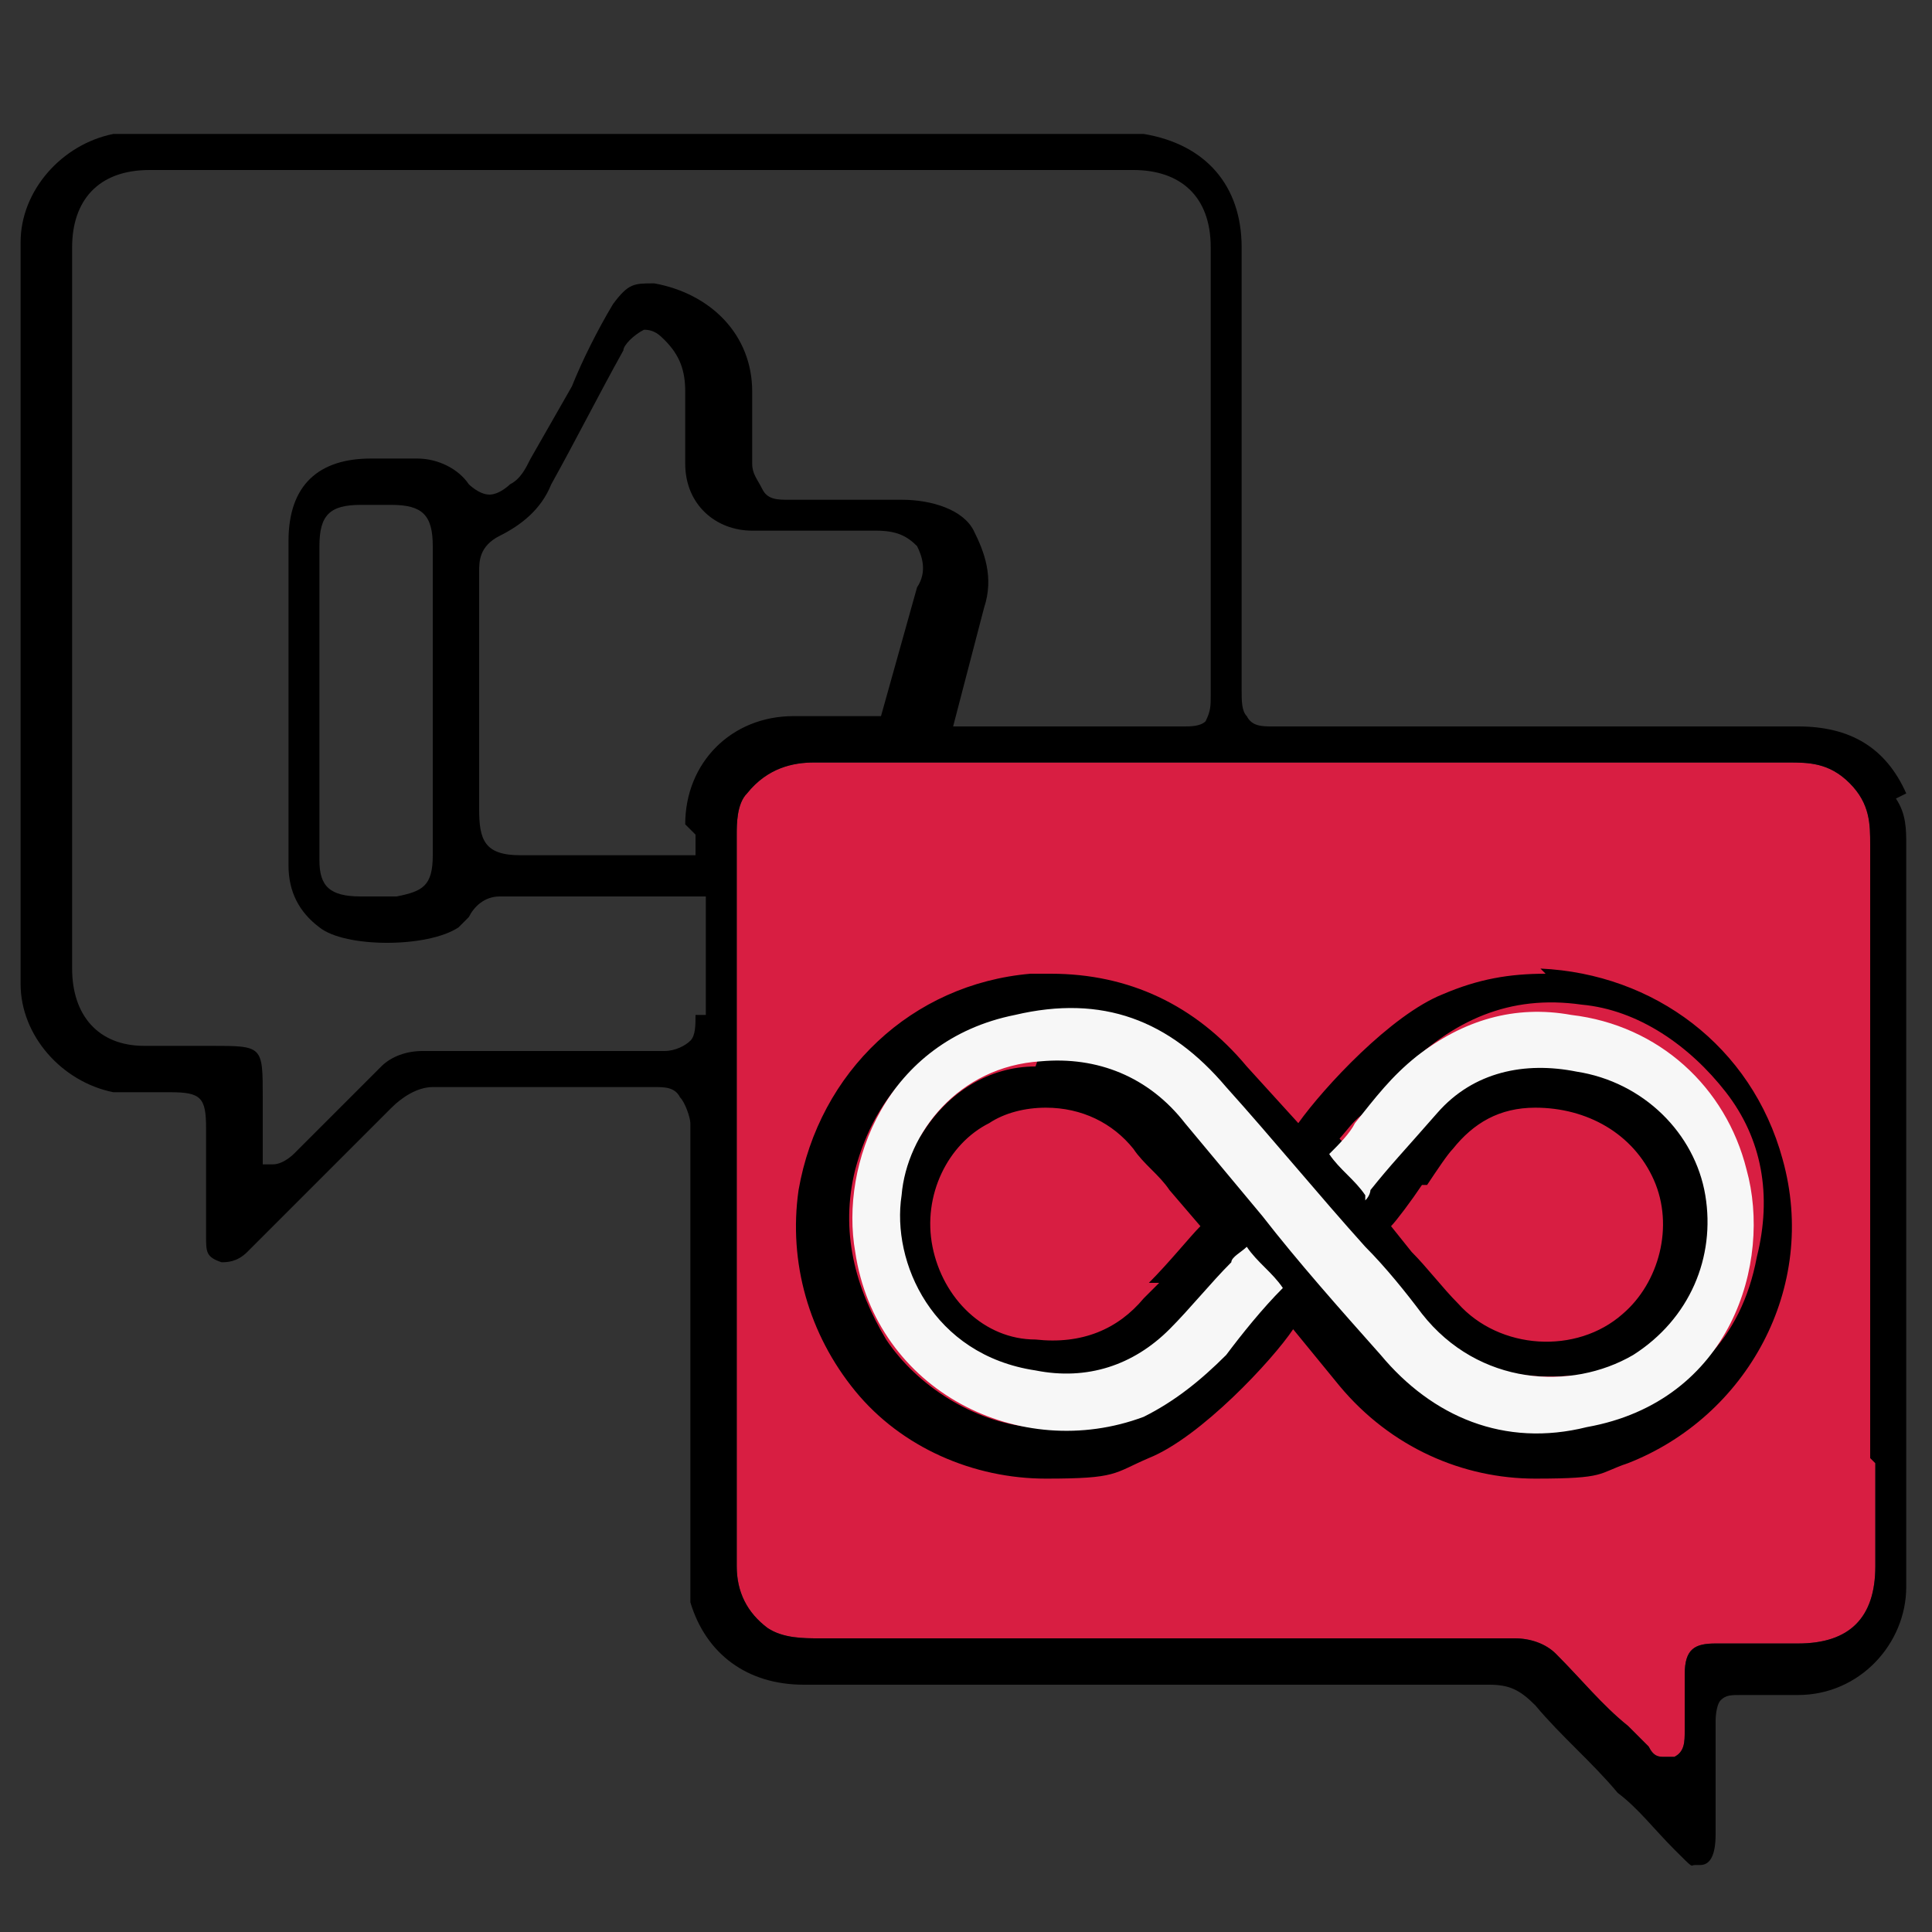
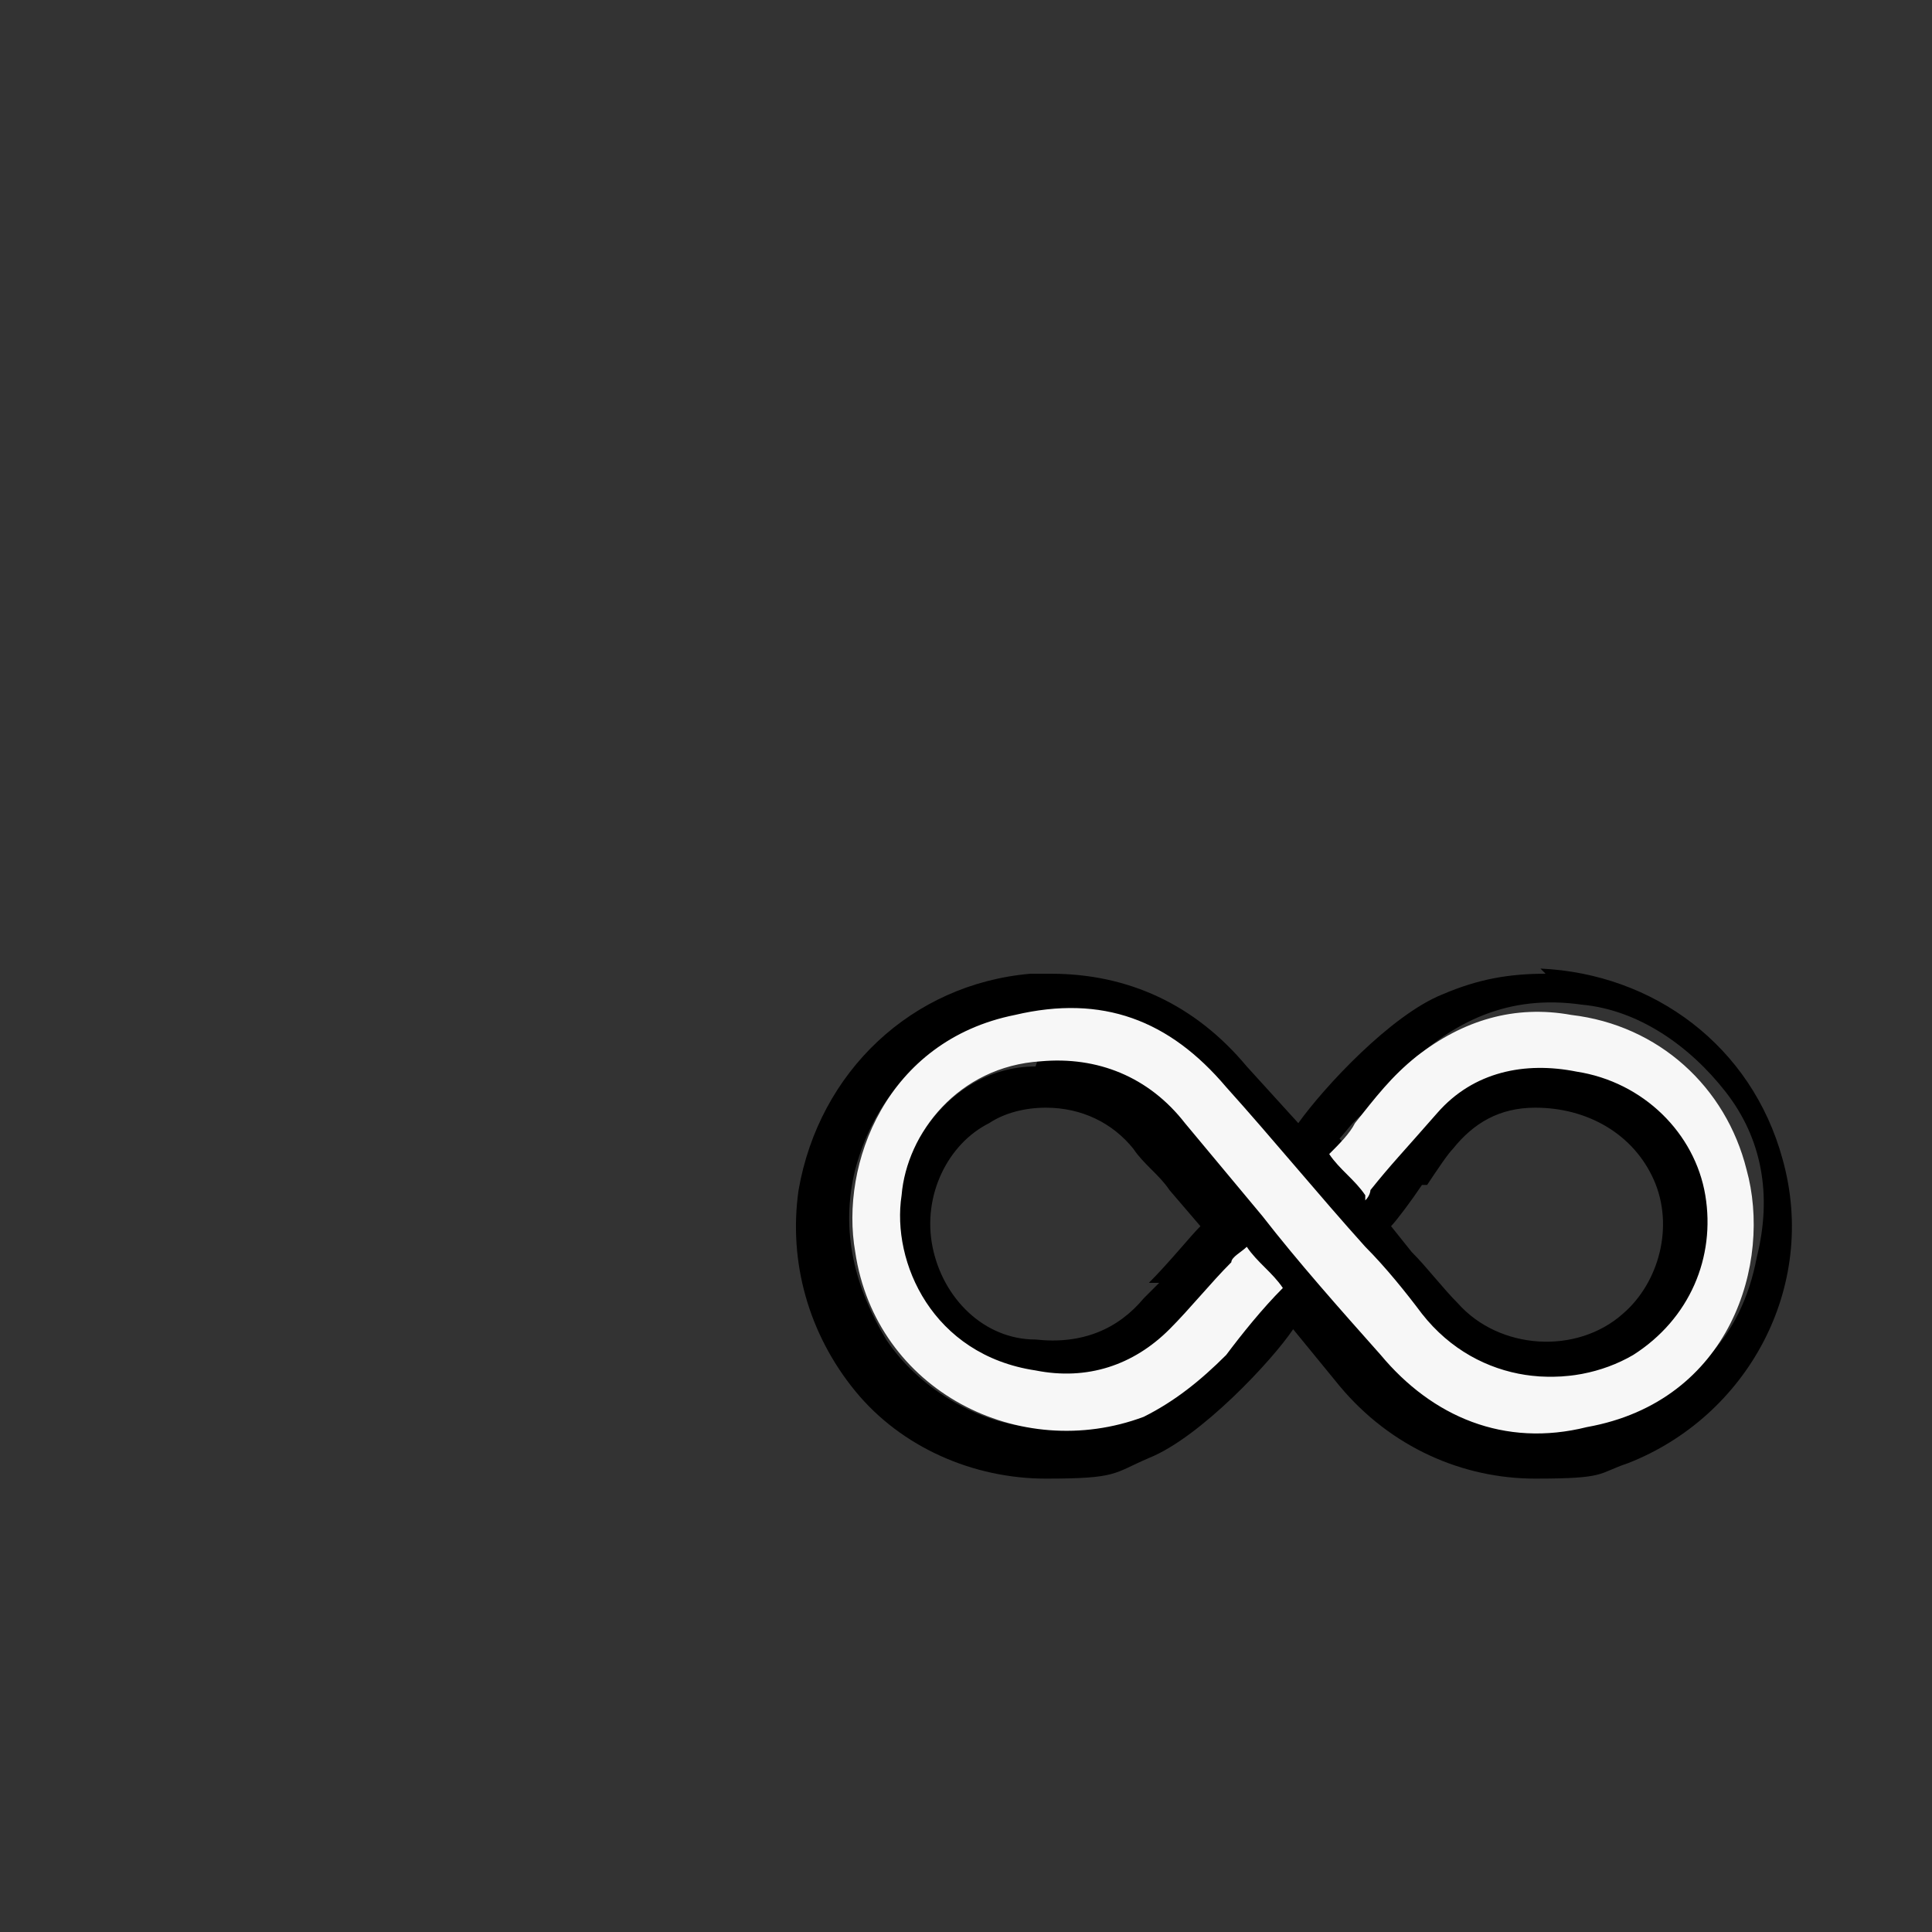
<svg xmlns="http://www.w3.org/2000/svg" version="1.1" viewBox="0 0 37.5 37.5">
  <rect x="0" y="0" width="37.5" height="37.5" fill="#333333" stroke="none" />
  <defs>
    <style>
      .cls-1 {
        fill: #d81e42;
      }

      .cls-2 {
        fill: none;
      }

      .cls-3 {
        fill: #f7f7f7;
      }
    </style>
  </defs>
  <g>
    <g id="_圖層_1">
      <g>
-         <path class="cls-1" d="M36.4,28.4v2c0,1-.5,1.5-1.5,1.5h-1.6c-.4,0-.6.1-.6.6v.5h0v.6h0c0,.2,0,.4-.2.5,0,0,0,0-.2,0-.1,0-.2,0-.3-.2l-.4-.4c-.5-.4-.9-.9-1.4-1.4-.2-.2-.5-.3-.8-.3h-13.5c-.3,0-.7,0-1-.2-.4-.3-.6-.7-.6-1.2v-14.2c0-.2,0-.6.2-.8.4-.5.9-.6,1.3-.6h18.9c.4,0,.8,0,1.2.4.4.4.4.8.4,1.2v11.9h0Z" />
        <g>
-           <path d="M37,15.4c-.4-.9-1.1-1.3-2.1-1.3h-10.2c-.2,0-.4,0-.5-.2-.1-.1-.1-.3-.1-.5V4.8c0-1.2-.7-2-1.9-2.2h-2.1s-17.2,0-17.2,0c-.2,0-.5,0-.7,0-1,.2-1.8,1.1-1.8,2.1v14.4c0,1,.8,1.9,1.8,2.1.3,0,.5,0,.8,0h.3c.6,0,.7.1.7.7v2.1c0,.3,0,.4.3.5.1,0,.3,0,.5-.2l1-1c.6-.6,1.2-1.2,1.8-1.8.2-.2.5-.4.8-.4,1.7,0,3.1,0,4.3,0h0c.2,0,.4,0,.5.2.1.1.2.4.2.5,0,2.2,0,4.4,0,6.6v1.9c0,.3,0,.6,0,.8.3,1,1.1,1.6,2.2,1.6h13.3c.4,0,.6.1.9.4.5.6,1.1,1.1,1.6,1.7.4.3.7.7,1.1,1.1s.3.3.4.3,0,0,.1,0c.2,0,.3-.2.3-.6v-2.2c0,0,0-.3.1-.4s.2-.1.4-.1h0c.3,0,.7,0,1.1,0,1.2,0,2.1-1,2.1-2.1v-14.4c0-.3,0-.6-.2-.9h0ZM13.5,19.7h0c0,.2,0,.4-.1.5-.1.1-.3.2-.5.2h-4.7c-.3,0-.6.1-.8.3-.4.4-.9.9-1.3,1.3l-.4.4s0,0,0,0c0,0-.2.2-.4.2h-.2v-.2c0-.3,0-.6,0-.8v-.3c0-1,0-1-1-1h-1.3c-.9,0-1.4-.6-1.4-1.5V4.8c0-.9.5-1.5,1.5-1.5h19.1c.9,0,1.5.5,1.5,1.5v8.7c0,.2,0,.3-.1.5-.1.1-.3.1-.4.1h-4.5l.6-2.3c.2-.6,0-1.1-.2-1.5s-.8-.6-1.4-.6h-2.2c-.2,0-.4,0-.5-.2s-.2-.3-.2-.5c0-.5,0-1,0-1.4,0-1.1-.8-1.9-1.9-2.1-.4,0-.5,0-.8.4-.3.5-.6,1.1-.8,1.6l-.8,1.4c-.1.2-.2.4-.4.5,0,0-.2.2-.4.2s-.4-.2-.4-.2c-.2-.3-.6-.5-1-.5h-.9c-1,0-1.6.5-1.6,1.6v6.3c0,.5.2.9.6,1.2.5.4,2.1.4,2.7,0,0,0,.1-.1.2-.2.1-.2.3-.4.6-.4.2,0,.4,0,.5,0h0c.1,0,.3,0,.4,0h3.1v2.3h0ZM8.4,14.9v1.7c0,.6-.2.7-.7.8h-.7c-.6,0-.8-.2-.8-.7v-6.1c0-.6.2-.8.8-.8h.6c.6,0,.8.2.8.8v4.4ZM13.5,16.2v.4h-3.1c-.1,0-.2,0-.3,0-.7,0-.8-.3-.8-.9v-4.6c0-.2,0-.5.4-.7.4-.2.8-.5,1-1,.5-.9.9-1.7,1.4-2.6,0-.1.2-.3.4-.4h0c.2,0,.3.1.4.2.3.3.4.6.4,1v1.4c0,.8.6,1.3,1.3,1.3.5,0,1,0,1.5,0h.9c.4,0,.6.1.8.3.1.2.2.5,0,.8l-.7,2.5h-1.7c-1.2,0-2.1.9-2.1,2.1h0ZM36.4,28.4v2c0,1-.5,1.5-1.5,1.5h-1.6c-.4,0-.6.1-.6.6v.5h0v.6h0c0,.2,0,.4-.2.5,0,0,0,0-.2,0-.1,0-.2,0-.3-.2l-.4-.4c-.5-.4-.9-.9-1.4-1.4-.2-.2-.5-.3-.8-.3h-13.5c-.3,0-.7,0-1-.2-.4-.3-.6-.7-.6-1.2v-14.2c0-.2,0-.6.2-.8.4-.5.9-.6,1.3-.6h18.9c.4,0,.8,0,1.2.4.4.4.4.8.4,1.2v11.9h0Z" />
          <path d="M30,18.9c-.7,0-1.3.1-2,.4-1,.4-2.3,1.8-2.8,2.5l-1-1.1c-1-1.2-2.3-1.8-3.8-1.8s-.3,0-.4,0c-2.3.2-4.1,1.9-4.5,4.2-.2,1.4.2,2.8,1.1,3.9.9,1.1,2.3,1.7,3.7,1.7s1.3-.1,2-.4c1-.4,2.4-1.9,2.8-2.5l.9,1.1c1,1.2,2.4,1.8,3.8,1.8s1.2-.1,1.8-.3c2.3-.9,3.7-3.4,3-5.9-.6-2.2-2.5-3.6-4.7-3.7ZM22.5,24.9l-.3.3c-.5.6-1.2.9-2.1.8-1,0-1.8-.8-2-1.8-.2-1,.3-2,1.1-2.4.3-.2.7-.3,1.1-.3.7,0,1.3.3,1.7.8.2.3.5.5.7.8l.6.7c-.2.2-.6.7-1,1.1ZM20.1,20.7h0c-.9,0-1.7.5-2.2,1.3-.5.7-.7,1.6-.5,2.5.3,1.1,1,2,2.1,2.3,1.1.4,2.2.1,3.1-.6.3-.2.9-.9,1.3-1.4h0c0-.1.1-.2.2-.3.2.2.3.4.5.5h.1c-.2.4-1,1.2-1.1,1.4-1,1-2.2,1.5-3.6,1.3-1.1-.1-2.2-.8-2.8-1.7-.6-1-.9-2.1-.6-3.3.4-1.5,1.4-2.5,3-2.9,1.5-.4,2.9,0,4,1.2,1,1.1,2,2.3,2.9,3.3h0c.4.5.7.9,1.1,1.3.8.9,1.7,1.2,2.9,1.1.9,0,1.6-.5,2.2-1.3.5-.7.7-1.6.5-2.5-.2-1.1-.9-1.9-1.9-2.3-1-.4-2.1-.2-3,.4-.4.3-1,1-1.5,1.6h-.1c0,.1,0,.2-.1.2-.2-.2-.4-.5-.6-.7.1-.1.3-.4.5-.5l.2-.2c.2-.2.4-.5.5-.6,1-1,2.1-1.5,3.5-1.3,1.1.1,2.1.8,2.8,1.7.7.9.9,2,.6,3.2-.3,1.6-1.3,2.6-2.9,3-1.6.4-3,0-4.1-1.2-1-1.1-2-2.3-3-3.4-.3-.4-.7-.8-1-1.2-.7-.8-1.5-1.2-2.5-1.2s-.2,0-.4,0h0ZM27.7,23h0c.2-.3.4-.6.5-.7.4-.5.9-.8,1.6-.8,1,0,1.9.5,2.3,1.4.4.9.1,2-.6,2.6-.9.8-2.4.7-3.2-.2-.3-.3-.6-.7-.9-1l-.4-.5c.1-.1.4-.5.6-.8h0Z" />
        </g>
        <path class="cls-3" d="M26.5,23.2c-.2-.3-.5-.5-.7-.8.2-.2.4-.4.5-.6.4-.5.7-.9,1.2-1.3.9-.7,1.9-1,3-.8,1.7.2,3,1.4,3.4,3,.5,1.8-.3,4.5-3.1,5-1.6.4-3-.2-4-1.4-.8-.9-1.6-1.8-2.3-2.7-.5-.6-1-1.2-1.5-1.8-.7-.9-1.7-1.3-2.8-1.2-1.6.1-2.6,1.4-2.7,2.6-.2,1.3.6,3.1,2.6,3.4,1,.2,1.9-.1,2.6-.8.4-.4.8-.9,1.2-1.3,0-.1.2-.2.3-.3.2.3.5.5.7.8-.4.4-.8.9-1.1,1.3-.5.5-1,.9-1.6,1.2-2.4.9-5.2-.5-5.6-3.2-.3-1.7.6-4.1,3.1-4.6,1.7-.4,3,.1,4.1,1.4.9,1,1.8,2.1,2.7,3.1.4.4.8.9,1.1,1.3,1.1,1.4,2.9,1.5,4.1.8,1.1-.7,1.6-1.9,1.4-3.1-.2-1.2-1.2-2.2-2.5-2.4-1-.2-2,0-2.7.8s-.9,1-1.3,1.5c0,0,0,.1-.1.2h0Z" />
        <rect class="cls-2" x=".3" y=".9" width="36.8" height="36.8" />
      </g>
    </g>
  </g>
</svg>